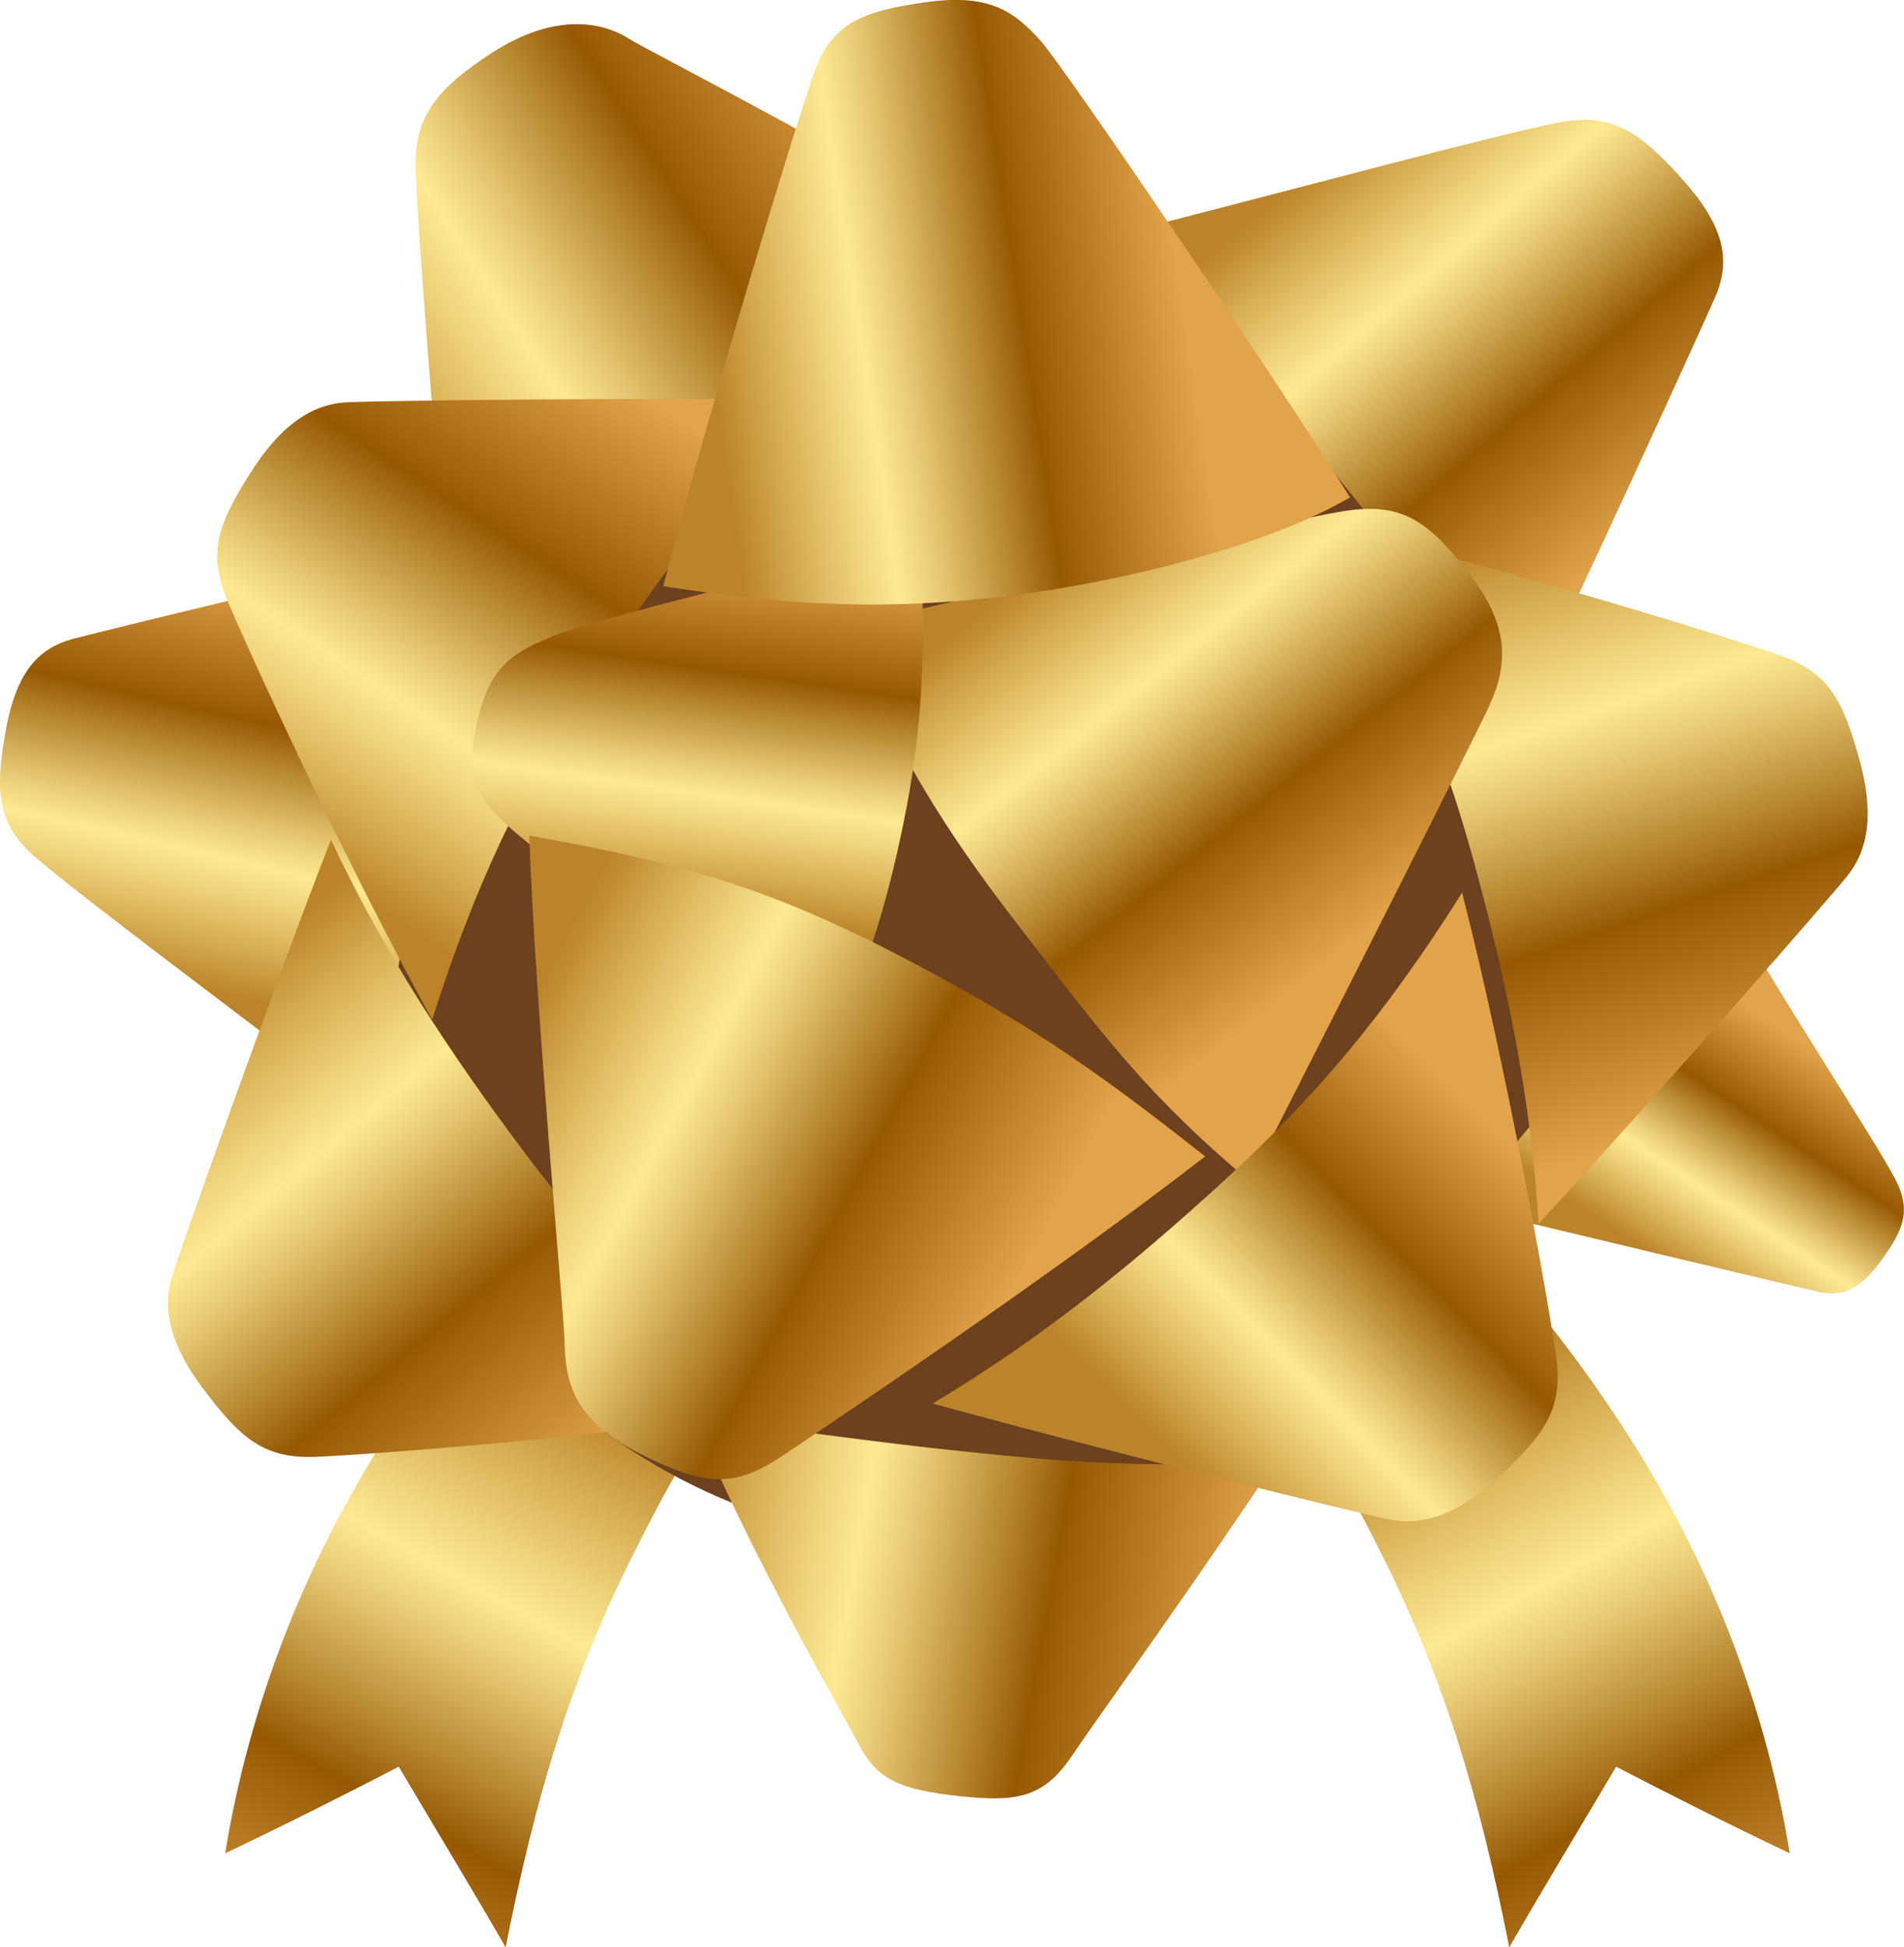
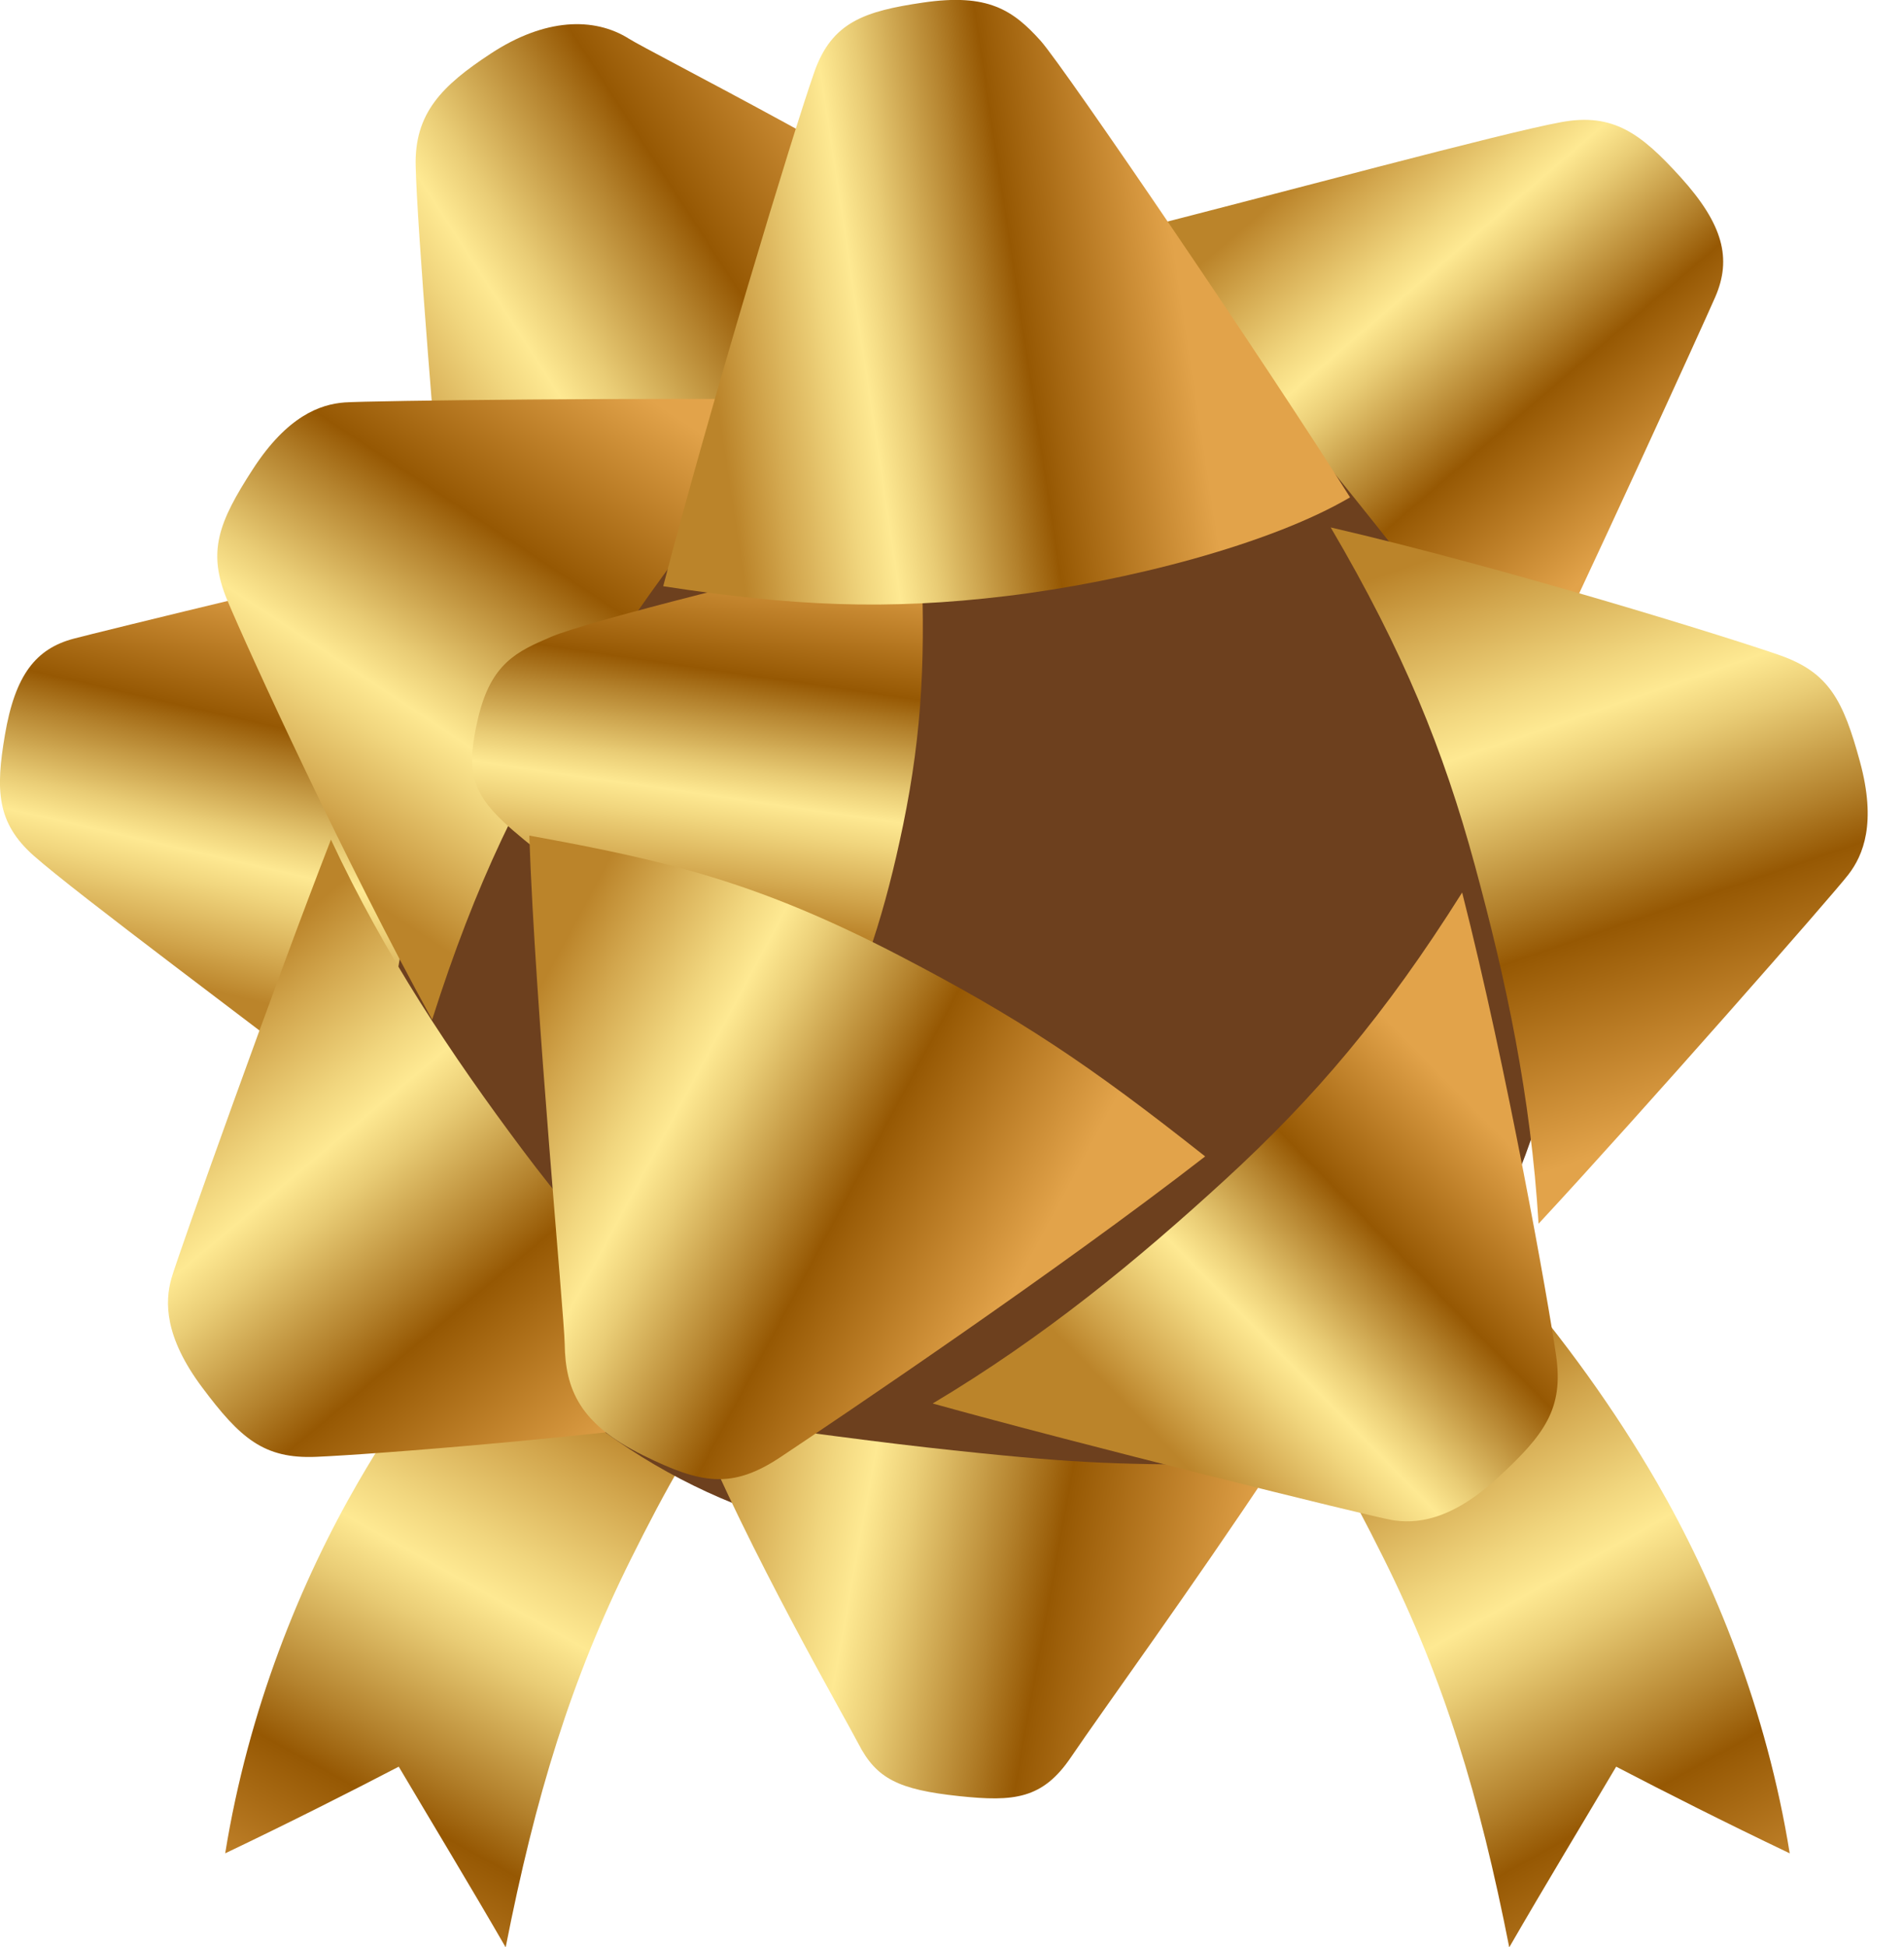
<svg xmlns="http://www.w3.org/2000/svg" xmlns:xlink="http://www.w3.org/1999/xlink" id="_レイヤー_2" width="147.45" height="150.78" viewBox="0 0 147.45 150.78">
  <defs>
    <style>.cls-1{fill:url(#_新規グラデーションスウォッチ_3);}.cls-2{fill:url(#_新規グラデーションスウォッチ_3-6);}.cls-3{fill:url(#_新規グラデーションスウォッチ_3-3);}.cls-4{fill:url(#_新規グラデーションスウォッチ_3-4);}.cls-5{fill:url(#_新規グラデーションスウォッチ_3-7);}.cls-6{fill:url(#_新規グラデーションスウォッチ_3-2);}.cls-7{fill:url(#_新規グラデーションスウォッチ_3-5);}.cls-8{fill:url(#_新規グラデーションスウォッチ_3-8);}.cls-9{fill:url(#_新規グラデーションスウォッチ_3-9);}.cls-10{fill:#6d401e;}.cls-11{fill:url(#_新規グラデーションスウォッチ_3-11);}.cls-12{fill:url(#_新規グラデーションスウォッチ_3-14);}.cls-13{fill:url(#_新規グラデーションスウォッチ_3-15);}.cls-14{fill:url(#_新規グラデーションスウォッチ_3-13);}.cls-15{fill:url(#_新規グラデーションスウォッチ_3-10);}.cls-16{fill:url(#_新規グラデーションスウォッチ_3-12);}</style>
    <linearGradient id="_新規グラデーションスウォッチ_3" x1="-534.61" y1="91.34" x2="-567.09" y2="49.49" gradientTransform="translate(676.78 146.59) rotate(8.74)" gradientUnits="userSpaceOnUse">
      <stop offset="0" stop-color="#e2a34a" />
      <stop offset=".34" stop-color="#965803" />
      <stop offset=".43" stop-color="#b4822d" />
      <stop offset=".6" stop-color="#e9cc75" />
      <stop offset=".68" stop-color="#fee992" />
      <stop offset=".75" stop-color="#f1d67e" />
      <stop offset=".9" stop-color="#d2a64d" />
      <stop offset="1" stop-color="#bb842a" />
    </linearGradient>
    <linearGradient id="_新規グラデーションスウォッチ_3-2" x1="-597.87" y1="101.07" x2="-630.35" y2="59.22" gradientTransform="translate(-584.75 146.59) rotate(171.26) scale(1 -1)" xlink:href="#_新規グラデーションスウォッチ_3" />
    <linearGradient id="_新規グラデーションスウォッチ_3-3" x1="-689.44" y1="-29.25" x2="-660.1" y2="-53.11" gradientTransform="translate(-555.21 -54.42) rotate(-169.71) scale(1 -1)" xlink:href="#_新規グラデーションスウォッチ_3" />
    <linearGradient id="_新規グラデーションスウォッチ_3-4" x1="-707.43" y1="8.78" x2="-699.48" y2="27.18" gradientTransform="translate(-555.21 -54.42) rotate(-169.71) scale(1 -1)" xlink:href="#_新規グラデーションスウォッチ_3" />
    <linearGradient id="_新規グラデーションスウォッチ_3-5" x1="-673.31" y1="63.14" x2="-628.46" y2="63.14" gradientTransform="translate(-555.21 -54.42) rotate(-169.71) scale(1 -1)" xlink:href="#_新規グラデーションスウォッチ_3" />
    <linearGradient id="_新規グラデーションスウォッチ_3-6" x1="-584.66" y1="-5.03" x2="-583.17" y2="26.8" gradientTransform="translate(-555.21 -54.42) rotate(-169.71) scale(1 -1)" xlink:href="#_新規グラデーションスウォッチ_3" />
    <linearGradient id="_新規グラデーションスウォッチ_3-7" x1="-645.11" y1="28.48" x2="-604.33" y2="52.35" gradientTransform="translate(-579.33 7.27) rotate(177.46) scale(1 -1)" xlink:href="#_新規グラデーションスウォッチ_3" />
    <linearGradient id="_新規グラデーションスウォッチ_3-8" x1="-620.3" y1="59.39" x2="-584" y2="29.06" gradientTransform="translate(-555.21 -54.42) rotate(-169.71) scale(1 -1)" xlink:href="#_新規グラデーションスウォッチ_3" />
    <linearGradient id="_新規グラデーションスウォッチ_3-9" x1="-606.29" y1="-26.24" x2="-588.89" y2="14.54" gradientTransform="translate(-555.21 -54.42) rotate(-169.71) scale(1 -1)" xlink:href="#_新規グラデーションスウォッチ_3" />
    <linearGradient id="_新規グラデーションスウォッチ_3-10" x1="-703.83" y1="14.59" x2="-680.45" y2="-27.18" gradientTransform="translate(-555.21 -54.42) rotate(-169.71) scale(1 -1)" xlink:href="#_新規グラデーションスウォッチ_3" />
    <linearGradient id="_新規グラデーションスウォッチ_3-11" x1="-673.82" y1="5.38" x2="-645.47" y2="-19.48" gradientTransform="translate(-555.21 -54.42) rotate(-169.71) scale(1 -1)" xlink:href="#_新規グラデーションスウォッチ_3" />
    <linearGradient id="_新規グラデーションスウォッチ_3-12" x1="-618.71" y1="-14.08" x2="-619.7" y2="14.27" gradientTransform="translate(-555.21 -54.42) rotate(-169.71) scale(1 -1)" xlink:href="#_新規グラデーションスウォッチ_3" />
    <linearGradient id="_新規グラデーションスウォッチ_3-13" x1="-687.18" y1="20.9" x2="-666.79" y2="49.74" gradientTransform="translate(-555.21 -54.42) rotate(-169.71) scale(1 -1)" xlink:href="#_新規グラデーションスウォッチ_3" />
    <linearGradient id="_新規グラデーションスウォッチ_3-14" x1="-650.12" y1="41.55" x2="-608.85" y2="28.12" gradientTransform="translate(-555.21 -54.42) rotate(-169.71) scale(1 -1)" xlink:href="#_新規グラデーションスウォッチ_3" />
    <linearGradient id="_新規グラデーションスウォッチ_3-15" x1="-649.37" y1="-41.58" x2="-614.56" y2="-29.65" gradientTransform="translate(-555.21 -54.42) rotate(-169.71) scale(1 -1)" xlink:href="#_新規グラデーションスウォッチ_3" />
  </defs>
  <g id="_編集モード">
    <path class="cls-1" d="M101.68,83.95c11.03,9.13,20.11,19.58,26.61,30.79,4.48,7.73,8.52,17.66,10.31,28.76-5.05-2.41-9.67-4.75-13.44-6.71-2.27,3.84-5.57,9.29-8.28,13.99-2.3-11.7-5.06-20.76-9.73-30.13-5.11-10.25-10.51-19.46-25.71-30.81l20.24-5.89Z" />
    <path class="cls-6" d="M54.36,83.95c-11.03,9.13-20.11,19.58-26.61,30.79-4.48,7.73-8.52,17.66-10.31,28.76,5.05-2.41,9.67-4.75,13.44-6.71,2.27,3.84,5.57,9.29,8.28,13.99,2.3-11.7,5.06-20.76,9.73-30.13,5.11-10.25,10.51-19.46,25.71-30.81l-20.24-5.89Z" />
    <path class="cls-10" d="M28.35,64.72c-4.61,25.4,12.24,49.73,37.64,54.34,25.4,4.61,49.73-12.24,54.34-37.64,4.61-25.4-12.24-49.73-37.64-54.34-25.4-4.61-49.73,12.24-54.34,37.64Z" />
    <path class="cls-3" d="M86.59,18.12c8.04,8.17,10.2,10.4,16.08,17.69,5.87,7.28,9.37,11.59,14.92,20.05,5.07-10.44,14.49-31.12,15.25-32.88,1.27-2.94.63-5.6-2.71-9.28-3.05-3.36-5.2-4.99-9.24-4.24-4.67.86-21.37,5.4-34.3,8.67Z" />
-     <path class="cls-4" d="M132.56,67.62c-3.7,5.91-5.53,8.89-8.83,13.03-3.29,4.13-6.74,8.64-10.73,12.75,6.38,1.51,26.96,6.46,28.03,6.66,1.78.34,3.17-.34,4.79-2.64,1.48-2.1,2.11-3.49,1.2-5.62-1.05-2.47-11.07-17.44-14.46-24.18Z" />
    <path class="cls-7" d="M98.62,113.42c-10.87-.02-13.81,0-22.65-.9-5.82-.59-9.92-1.11-22.26-2.8,4.22,10.29,11.73,23.28,12.77,25.3,1.39,2.7,3.1,3.55,7.79,4.05,4.26.45,6.47.23,8.66-3,2.53-3.73,9.43-13.21,15.69-22.66Z" />
    <path class="cls-2" d="M29.22,86.75c1.38-10.79,1.76-13.7,3.75-22.36,1.98-8.64,3.14-13.78,6.18-22.87-10.75,2.34-31.68,7.46-33.44,7.93-2.94.78-4.54,2.81-5.33,7.46-.72,4.25-.66,6.8,2.26,9.37,3.38,2.98,16.56,12.75,26.57,20.47Z" />
    <path class="cls-5" d="M34.9,48.15c9.61-6.16,12.8-8.54,20.88-13.29,8.09-4.76,15.76-9.77,23.23-14.53-9.52-6.64-28.68-16.3-30.3-17.33-2.71-1.71-6.53-1.59-10.69,1.14-3.8,2.49-5.94,4.63-5.83,8.74.12,4.75,1.5,22,2.71,35.28Z" />
    <path class="cls-8" d="M60.44,109.19c-8.77-6.84-14.46-12.79-19.99-20.18-5.53-7.39-10.62-15.02-14.82-24-4.24,10.88-11.83,32.14-12.35,33.96-.52,1.82-.56,4.53,2.38,8.46,2.94,3.93,4.77,5.54,8.82,5.37,4.12-.17,22.16-1.53,35.96-3.61Z" />
    <path class="cls-9" d="M33.47,78.94c3.37-10.6,6.98-18,11.99-25.75,5.01-7.75,10.4-15.17,17.37-22.23-11.67-.2-34.25.06-36.14.2-1.89.14-4.44,1.05-7.11,5.17-2.67,4.12-3.54,6.4-1.98,10.14,1.59,3.81,9.12,20.25,15.86,32.47Z" />
    <path class="cls-15" d="M103.06,40.85c5.63,9.59,8.73,17.22,11.15,26.13,2.42,8.9,4.34,17.87,4.94,27.77,7.94-8.55,22.84-25.52,23.99-27.03,1.16-1.5,2.19-4,.9-8.74-1.29-4.74-2.39-6.91-6.22-8.25-3.9-1.36-21.16-6.74-34.76-9.89Z" />
-     <path class="cls-11" d="M64.97,48.63c5.11,10.36,7.68,14.98,14.02,23.19,6.32,8.19,9.87,13.02,17.79,19.64,5.85-11.43,17.66-34.85,18.54-36.78,1.47-3.23,1.67-6.23-1.75-10.54-3.1-3.91-5.12-5.28-9.6-4.55-5.19.85-24.62,5.73-38.99,9.05Z" />
    <path class="cls-16" d="M64.02,81.8c2.99-6.43,4.55-11.31,5.91-17.88,1.52-7.37,1.78-13.39,1.35-21.99-10.42,2.34-25.8,6.17-28.63,7.39-2.6,1.12-4.63,2.02-5.63,6.3-.9,3.88-.62,5.57,2.02,8.06,3.19,3,14.45,11.06,24.97,18.12Z" />
    <path class="cls-14" d="M113.23,69.11c-6,9.53-11.43,15.87-18.31,22.19-6.89,6.32-14.06,12.22-22.69,17.37,11.39,3.17,33.59,8.66,35.48,9.01,1.89.34,4.62.11,8.28-3.26,3.66-3.36,5.1-5.37,4.52-9.44-.59-4.14-3.79-22.18-7.28-35.88Z" />
    <path class="cls-12" d="M93.33,89.54c-9.06-7.17-14.41-10.72-23.61-15.51-11.05-5.75-18.1-7.4-28.73-9.33.45,13.3,2.71,37.2,2.74,39.33.05,3.55,1.15,6.22,6.09,8.66,4.48,2.21,6.86,2.64,10.64.12,4.56-3.04,21.41-14.38,32.87-23.27Z" />
    <path class="cls-13" d="M51.36,45.39c9.99,1.54,17.29,1.88,26.59.76,9.28-1.12,20.43-4.01,26.6-7.64-6.16-9.83-22.18-33.37-23.96-35.35-2.14-2.38-4.08-3.7-9.11-2.96-4.49.66-7.05,1.49-8.41,5.36-1.71,4.86-8.09,25.95-11.71,39.83Z" />
  </g>
</svg>